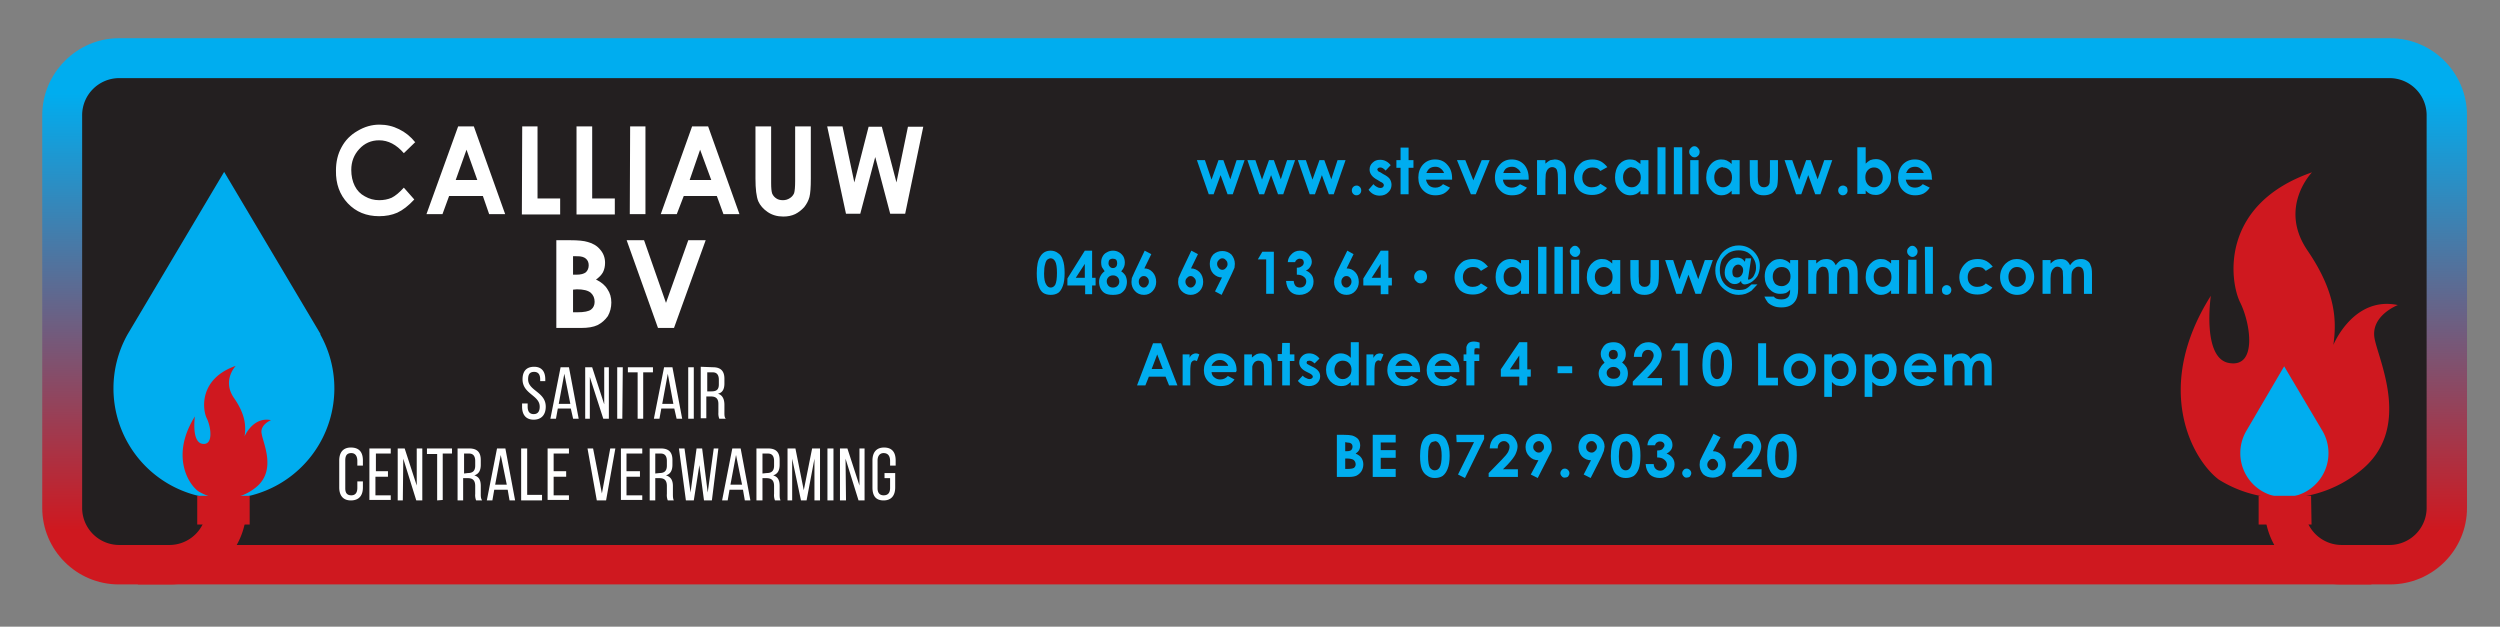
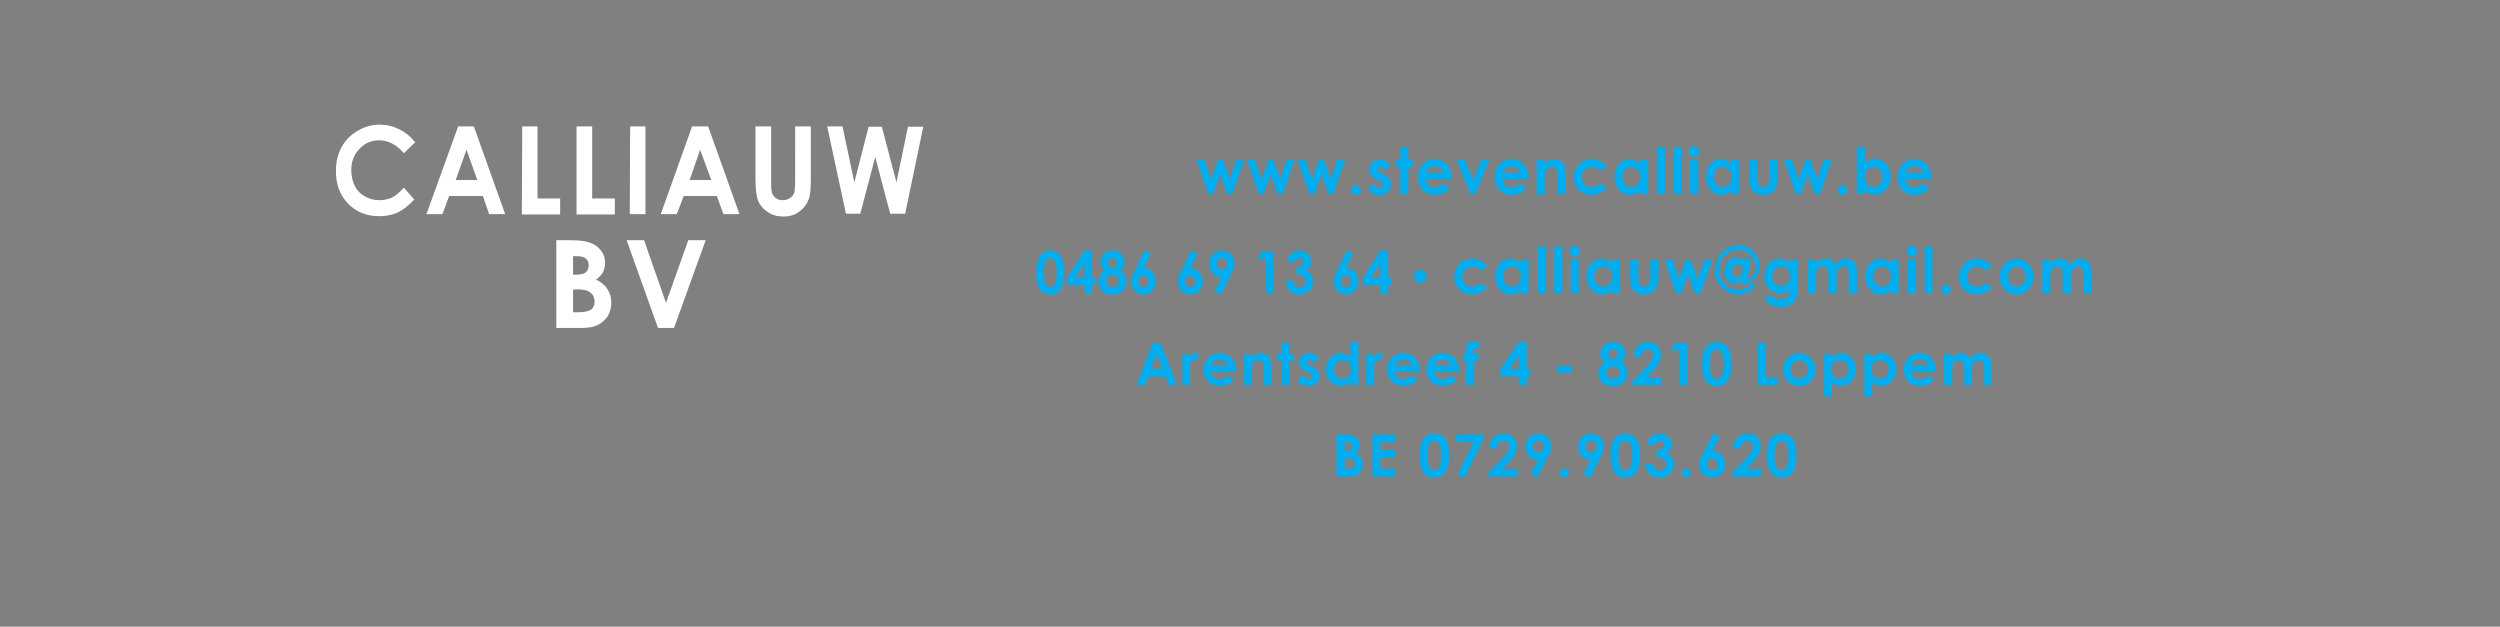
<svg xmlns="http://www.w3.org/2000/svg" viewBox="0 0 718.1 180">
  <rect x="0" y="0" width="718.1" height="180" fill="#808080" stroke="none" />
  <defs>
    <clipPath clipPathUnits="userSpaceOnUse" id="a">
      <path d="M0 135h538.6V0H0z" />
    </clipPath>
    <clipPath clipPathUnits="userSpaceOnUse" id="b">
      <path d="M25.6 126.8c-9 0-16.5-7.5-16.5-16.6V25.6c0-9.1 7.4-16.5 16.5-16.5H515c9.2 0 16.6 7.4 16.6 16.5v84.6c0 9.1-7.4 16.6-16.6 16.6zM17.7 25.6v84.6a8 8 0 008 8h489.2a8 8 0 008-8V25.6a8 8 0 00-8-8H25.6a8 8 0 00-7.9 8" />
    </clipPath>
    <clipPath clipPathUnits="userSpaceOnUse" id="d">
-       <path d="M0 135h538.6V0H0z" />
-     </clipPath>
+       </clipPath>
    <linearGradient x1="0" y1="0" x2="1" y2="0" gradientUnits="userSpaceOnUse" gradientTransform="matrix(0 117.687 117.687 0 270.3 9)" spreadMethod="pad" id="c">
      <stop offset="0" stop-color="#cf181f" />
      <stop offset=".1" stop-color="#cf181f" />
      <stop offset=".9" stop-color="#00adef" />
      <stop offset="1" stop-color="#00adef" />
    </linearGradient>
  </defs>
  <g clip-path="url(#a)" transform="matrix(1.333 0 0 -1.333 0 180)">
-     <path d="M518.3 120.7c4.5 0 8-3.8 8-8.4V22.6c0-4.6-3.5-8.4-8-8.4H23.7c-4.4 0-8 3.8-8 8.4v89.7c0 4.6 3.6 8.4 8 8.4h494.6" fill="#231f20" />
-   </g>
+     </g>
  <g clip-path="url(#b)" transform="matrix(1.333 0 0 -1.333 0 180)">
-     <path d="M25.6 126.8c-9 0-16.5-7.5-16.5-16.6V25.6c0-9.1 7.4-16.5 16.5-16.5H515c9.2 0 16.6 7.4 16.6 16.5v84.6c0 9.1-7.4 16.6-16.6 16.6zM17.7 25.6v84.6a8 8 0 008 8h489.2a8 8 0 008-8V25.6a8 8 0 00-8-8H25.6a8 8 0 00-7.9 8" fill="url(#c)" />
-   </g>
+     </g>
  <g clip-path="url(#d)" transform="matrix(1.333 0 0 -1.333 0 180)">
    <path d="M69 63h.1L48.3 98 27.5 63A23.8 23.8 0 1169 63" fill="#00adef" />
    <path d="M478.1 31.7c-5.8 4.4-14.2 19.8-1.7 39.6 0 0-2-13.6 4-14.5 6-1 4.6 8.5 2.3 13.1-2.3 4.7-4.3 21.1 15.5 28 0 0-7.3-7.5-1-16.8 6.3-9.2 6.3-15.4 5.6-20.4 0 0 4.3 10.6 13.9 8.6 0 0-6-2.3-5-7.3s8.2-19.7-3.3-28.6a26.3 26.3 0 00-30.3-1.7M42.7 29.2c-2.4 1.8-5.8 8-.7 16.1 0 0-.8-5.5 1.6-5.9 2.4-.4 1.9 3.5 1 5.4-1 1.9-1.8 8.6 6.2 11.4 0 0-3-3.1-.4-6.9C53 45.6 53 43 52.7 41c0 0 1.8 4.3 5.7 3.5 0 0-2.5-1-2-3 .3-2 3.3-8-1.4-11.6a10.7 10.7 0 00-12.3-.7" fill="#cf181f" />
    <path d="M117.5 53.3v-.4h-1.1v.4c0 1-.4 1.6-1.3 1.6-1 0-1.3-.6-1.3-1.6 0-2.5 3.8-2.7 3.8-5.9 0-1.7-.9-2.8-2.6-2.8-1.7 0-2.5 1.1-2.5 2.8v.7h1.2v-.7c0-1 .4-1.6 1.3-1.6s1.3.6 1.3 1.6c0 2.5-3.7 2.7-3.7 5.9 0 1.7.8 2.7 2.5 2.7 1.6 0 2.4-1 2.4-2.7M120.4 48h2.5l-1.3 6.5zm-.2-1l-.4-2.2h-1.2l2.2 11.1h1.8l2.1-11.1h-1.2L123 47zM127.1 44.8h-1v11.1h1.5l2.6-8v8h1V44.8H130l-2.9 9zM134.1 44.8H133v11.1h1.2zM137.4 44.8v10h-2.1v1.1h5.4v-1.1h-2.1v-10zM142.7 48h2.4l-1.2 6.5zm-.2-1l-.4-2.2h-1.2l2.2 11.1h1.8l2.1-11.1h-1.2l-.5 2.2zM149.5 44.8h-1.2v11.1h1.2zM153.3 50.7c1 0 1.6.3 1.6 1.5v1c0 1-.4 1.6-1.3 1.6h-1.2v-4.1zm.3 5.2c1.8 0 2.5-.9 2.5-2.5v-1c0-1.2-.4-2-1.4-2.2 1-.3 1.4-1.2 1.4-2.4v-1.7c0-.5 0-1 .3-1.3H155a3 3 0 00-.2 1.3V48c0 1.2-.6 1.6-1.6 1.6h-1v-4.7h-1.2v11.1zM78.2 35.7v-1H77v1c0 1-.4 1.7-1.3 1.7-1 0-1.3-.6-1.3-1.6v-6c0-1 .4-1.5 1.3-1.5s1.3.6 1.3 1.6v1.4h1.2V30c0-1.7-.8-2.8-2.6-2.8-1.7 0-2.5 1.1-2.5 2.8v5.8c0 1.7.8 2.8 2.5 2.8 1.8 0 2.6-1 2.6-2.8M83.6 33.5v-1.2h-2.7v-4h3.3v-1h-4.6v11.1h4.6v-1.1H81v-3.8zM86.8 27.2h-1.1v11.2h1.5l2.6-8v8H91V27.2h-1.3l-2.8 9zM94.2 27.2v10H92v1.2h5.4v-1.1h-2v-10zM100.8 33.1c1 0 1.6.4 1.6 1.6v1c0 1-.4 1.6-1.3 1.6H100V33zm.3 5.3c1.8 0 2.5-.9 2.5-2.5v-1c0-1.2-.4-2-1.4-2.3 1-.3 1.4-1 1.4-2.3v-1.7c0-.5 0-1 .3-1.4h-1.3a3 3 0 00-.2 1.4v1.7c0 1.3-.6 1.7-1.6 1.7h-1v-4.8h-1.2v11.2zM106.7 30.6h2.5l-1.3 6.4zm-.2-1.1l-.4-2.3h-1.2l2.2 11.2h1.8l2.1-11.2h-1.2l-.4 2.3zM112.3 27.2v11.2h1.3v-10h3.2v-1.2zM122 33.5v-1.2h-2.7v-4h3.3v-1H118v11.1h4.6v-1.1h-3.3v-3.8zM127.8 38.4l1.9-9.7 1.8 9.7h1.1l-2-11.2h-2l-2 11.2zM137.9 33.5v-1.2H135v-4h3.4v-1h-4.6v11.1h4.6v-1.1H135v-3.8zM142.1 33.1c1 0 1.6.4 1.6 1.6v1c0 1-.4 1.6-1.3 1.6h-1.2V33zm.3 5.3c1.8 0 2.5-.9 2.5-2.5v-1c0-1.2-.4-2-1.4-2.3 1-.3 1.5-1 1.5-2.3v-1.7c0-.5 0-1 .2-1.4h-1.3a3 3 0 00-.2 1.4v1.7c0 1.3-.6 1.7-1.6 1.7h-.9v-4.8H140v11.2zM149.5 27.2h-1.7l-1.5 11.2h1.2l1.3-9.5 1.3 9.5h1.2l1.2-9.5 1.3 9.5h1l-1.4-11.2h-1.7l-1 7.6zM157.4 30.6h2.5l-1.3 6.4zm-.2-1.1l-.4-2.3h-1.2l2.2 11.2h1.8l2.1-11.2h-1.2l-.4 2.3zM165.2 33.1c1 0 1.6.4 1.6 1.6v1c0 1-.4 1.6-1.3 1.6h-1.2V33zm.3 5.3c1.8 0 2.5-.9 2.5-2.5v-1c0-1.2-.4-2-1.4-2.3 1-.3 1.4-1 1.4-2.3v-1.7c0-.5 0-1 .2-1.4H167a3 3 0 00-.2 1.4v1.7c0 1.3-.6 1.7-1.7 1.7h-.8v-4.8H163v11.2zM173.8 27.2h-1.2l-1.9 9v-9h-1v11.2h1.7l1.8-9 1.8 9h1.7V27.2h-1.2v9zM179.6 27.2h-1.3v11.2h1.3zM182.3 27.2H181v11.2h1.6l2.6-8v8h1.1V27.2h-1.3l-2.8 9zM193 35.7v-1h-1.2v1c0 1-.4 1.7-1.4 1.7-.8 0-1.3-.6-1.3-1.6v-6c0-1 .5-1.5 1.3-1.5 1 0 1.4.6 1.4 1.6V32h-1.2v1.1h2.3V30c0-1.7-.8-2.8-2.5-2.8S188 28.2 188 30v5.8c0 1.7.8 2.8 2.5 2.8s2.5-1 2.5-2.8" fill="#fff" />
-     <path d="M500.5 42.1l-8.3 14-8.2-14a9.5 9.5 0 1116.5 0" fill="#00adef" />
+     <path d="M500.5 42.1l-8.3 14-8.2-14" fill="#00adef" />
    <path d="M53.8 22H42.5v6.2h11.3zM498.1 22h-11.4v6.2H498z" fill="#cf181f" />
    <path d="M44.5 25.6a8 8 0 00-8-8h-6.8V9.1h6.9c9 0 16.5 7.4 16.5 16.5zM496.6 25.6a8 8 0 018-8h6.4V9.1h-6.5c-9.1 0-16.5 7.4-16.5 16.5z" fill="#cf181f" />
  </g>
  <g aria-label="www.stevencalliauw.be" style="-inkscape-font-specification:CenturyGothic-Bold" font-weight="700" font-size="13.8" font-family="Century Gothic" fill="#00adef">
    <path d="M343.8 46h2.3l1.9 5.6 2-5.6h1.4l2 5.5 1.8-5.5h2.3l-3.4 9.8h-1.5l-2-5.5-2 5.5h-1.4zM358.3 46h2.3l1.9 5.6 2-5.6h1.4l2 5.5 1.8-5.5h2.3l-3.4 9.8h-1.5l-2-5.5-2 5.5h-1.4zM372.8 46h2.3l1.9 5.6 2-5.6h1.4l2 5.5 1.8-5.5h2.3l-3.4 9.8h-1.4l-2-5.5-2 5.5h-1.5zM389.7 53.3q.5 0 .9.4t.4 1q0 .6-.4 1t-1 .4q-.5 0-.9-.4t-.4-1q0-.6.4-1t1-.4zM399.5 47.4L398 49q-.8-.9-1.5-.9-.4 0-.7.2l-.2.4.2.4q.1.2.7.4l.8.5q1.4.7 1.9 1.4.5.8.5 1.7 0 1.3-1 2.2-.9.9-2.4.9-2 0-3.2-1.7l1.4-1.6q.4.5 1 .8.5.3 1 .3.4 0 .7-.2.3-.3.3-.6 0-.6-1-1l-.8-.5q-2.3-1.2-2.3-3 0-1.2.9-2 .8-.8 2.1-.8 1 0 1.7.4.8.4 1.4 1.2zM402.3 42.4h2.3V46h1.4v2.2h-1.4v7.6h-2.3v-7.6h-1.2V46h1.2zM417.1 51.6h-7.5q.2 1 .9 1.7.7.6 1.8.6 1.3 0 2.2-1l2 1q-.7 1.1-1.8 1.7-1 .5-2.4.5-2.2 0-3.6-1.5-1.3-1.4-1.3-3.6t1.3-3.7q1.4-1.5 3.5-1.5 2.2 0 3.5 1.5 1.4 1.5 1.4 3.9zm-2.3-1.9q-.3-.8-1-1.3-.6-.5-1.5-.5-1 0-1.7.5-.5.4-.9 1.3zM418.5 46h2.4l2.3 5.8 2.4-5.8h2.3l-4 9.8h-1.4zM439.1 51.6h-7.4q.1 1 .8 1.7.7.6 1.8.6 1.3 0 2.3-1l2 1q-.8 1.1-1.8 1.7-1 .5-2.5.5-2.2 0-3.5-1.5-1.4-1.4-1.4-3.6t1.4-3.7q1.3-1.5 3.4-1.5 2.2 0 3.6 1.5 1.3 1.5 1.3 3.9zm-2.3-1.9q-.2-.8-1-1.3-.6-.5-1.5-.5-1 0-1.7.5-.5.4-.8 1.3zM441.5 46h2.4v1q.8-.7 1.4-1l1.3-.2q1.4 0 2.4 1 .8.9.8 2.6v6.4h-2.3v-4.3q0-1.7-.2-2.3-.1-.6-.5-.9-.4-.3-.9-.3-.7 0-1.2.5T444 50l-.1 2v4h-2.4zM461.7 48l-2 1.1q-.5-.6-1-.8-.6-.2-1.3-.2-1.3 0-2.1.8t-.8 2.1q0 1.3.7 2 .8.8 2 .8 1.7 0 2.5-1l1.9 1.2q-1.5 2-4.3 2-2.4 0-3.8-1.4-1.4-1.6-1.4-3.6 0-1.4.7-2.6.7-1.2 1.9-2 1.2-.6 2.7-.6 1.4 0 2.5.6 1 .6 1.8 1.6zM471.2 46h2.3v9.8h-2.3v-1q-.7.7-1.4 1-.7.3-1.5.3-1.8 0-3.1-1.5t-1.3-3.6q0-2.3 1.2-3.8 1.3-1.4 3.1-1.4.9 0 1.6.3l1.4 1zm-2.5 2q-1 0-1.8.9-.7.8-.7 2 0 1.3.7 2.1t1.8.8q1.1 0 1.8-.8.8-.8.8-2 0-1.4-.8-2.1-.7-.8-1.8-.8zM476.1 42.3h2.3v13.5h-2.3zM480.8 42.3h2.4v13.5h-2.4zM486.7 42q.6 0 1 .5.5.5.5 1.1 0 .7-.4 1.1-.5.5-1 .5-.7 0-1.1-.5-.5-.4-.5-1.1 0-.7.5-1.1.4-.5 1-.5zm-1.2 4h2.4v9.8h-2.4zM497.4 46h2.3v9.8h-2.3v-1q-.7.7-1.4 1-.7.3-1.5.3-1.8 0-3-1.5-1.4-1.5-1.4-3.6 0-2.3 1.3-3.8 1.2-1.4 3-1.4.9 0 1.6.3.8.4 1.4 1zm-2.5 2q-1 0-1.8.9-.7.8-.7 2 0 1.3.7 2.1.8.8 1.8.8 1.1 0 1.9-.8.7-.8.7-2 0-1.4-.7-2.1-.8-.8-1.9-.8zM502.6 46h2.3v4.8q0 1.3.2 1.9.2.5.6.8.4.3 1 .3.5 0 1-.3.4-.3.6-.9l.1-1.8V46h2.3v4.2q0 2.6-.3 3.5-.5 1.1-1.4 1.8-1 .6-2.4.6-1.5 0-2.4-.7-1-.8-1.4-2-.2-1-.2-3.3zM512.6 46h2.2l2 5.6 2-5.6h1.3l2 5.5L524 46h2.3l-3.4 9.8h-1.5l-2-5.5-2 5.5h-1.5zM529.4 53.3q.5 0 1 .4.3.4.3 1t-.4 1q-.4.4-1 .4-.5 0-.9-.4t-.4-1q0-.6.4-1t1-.4zM535.9 42.3V47q.6-.6 1.3-1 .8-.3 1.6-.3 1.8 0 3 1.4 1.4 1.5 1.4 3.8 0 2.1-1.4 3.6-1.3 1.5-3 1.5-.9 0-1.6-.3-.7-.3-1.3-1v1h-2.4V42.3zm2.4 5.8q-1.1 0-1.8.8-.7.7-.7 2t.7 2.1q.7.8 1.8.8 1 0 1.8-.8.7-.8.7-2 0-1.3-.7-2.1t-1.8-.8zM555 51.6h-7.6q.2 1 .9 1.7.7.6 1.8.6 1.3 0 2.2-1l2 1q-.7 1.1-1.8 1.7-1 .5-2.4.5-2.2 0-3.6-1.5-1.3-1.4-1.3-3.6t1.3-3.7q1.4-1.5 3.5-1.5 2.2 0 3.5 1.5 1.4 1.5 1.4 3.9zm-2.4-1.9q-.3-.8-1-1.3-.6-.5-1.5-.5-1 0-1.7.5-.5.4-.9 1.3z" />
  </g>
  <g aria-label="0486 69 13 64" style="-inkscape-font-specification:CenturyGothic-Bold" font-weight="700" font-size="12.6" font-family="Century Gothic" fill="#00adef">
    <path d="M301.8 72q1.2 0 2.1.7 1 .6 1.4 2 .5 1.3.5 3.7 0 2.4-.5 3.7-.5 1.4-1.3 2-.9.6-2.2.6-1.3 0-2.2-.6-.8-.6-1.3-2-.5-1.2-.5-3.6 0-3.3 1-4.8 1-1.7 3-1.7zm0 2.2q-.5 0-1 .4-.4.4-.6 1.3-.3.9-.3 2.7 0 2.2.6 3.1.5.9 1.3.9t1.3-.8q.5-1 .5-3.4t-.5-3.3q-.5-.9-1.3-.9zM311.6 72h2.1v7.8h1V82h-1v2.5h-2V82h-5.1v-2zm0 7.8v-4l-2.6 4zM322 77.9q.8.5 1.3 1.3.4.9.4 1.8 0 1-.5 2-.5.8-1.3 1.3-.9.4-2.2.4-1.4 0-2.2-.4-.8-.4-1.3-1.3t-.5-2q0-1 .4-1.7.4-.8 1.2-1.4l-.8-1.2q-.2-.6-.2-1.3 0-1 .4-1.7.4-.8 1.2-1.2.8-.5 1.8-.5t1.8.5q.7.4 1.2 1.2.4.8.4 1.7 0 .7-.2 1.2-.2.6-.8 1.3zm-2.4-3.6q-.5 0-.9.3-.3.4-.3 1t.4 1q.3.4.9.4.5 0 .9-.4.3-.4.3-1t-.3-1q-.4-.3-1-.3zm.1 4.8q-.8 0-1.3.5t-.5 1.2q0 .7.5 1.3.5.5 1.3.5t1.3-.5q.5-.5.5-1.2 0-.8-.5-1.3t-1.3-.5zM328.8 72l1.9 1-2 4.1q1.4 0 2.4 1.1t1 2.8q0 1.5-1 2.6t-2.5 1.1q-1.6 0-2.6-1.1t-1-2.6l.1-1.1.8-1.8zm-.3 7.3q-.6 0-1 .5-.4.4-.4 1.1 0 .7.4 1.2.5.5 1 .5.7 0 1-.5.5-.5.5-1.2t-.4-1.1q-.4-.5-1-.5zM342.2 72l1.9 1-2 4.1q1.4 0 2.5 1.1 1 1.1 1 2.8 0 1.5-1 2.6-1.1 1.1-2.6 1.1t-2.6-1.1q-1-1.1-1-2.6l.1-1.1.8-1.8zm-.2 7.3q-.6 0-1 .5-.5.4-.5 1.1 0 .7.5 1.2.4.5 1 .5t1-.5q.5-.5.5-1.2t-.5-1.1q-.4-.5-1-.5zM350.9 84.7l-1.9-1 2-4q-1.4 0-2.5-1.1-1-1.1-1-2.8 0-1.6 1-2.7 1.1-1 2.6-1t2.6 1q1 1.2 1 2.7l-.1 1.1-.8 1.8zm.2-7.2q.6 0 1-.5.5-.5.5-1.1 0-.8-.5-1.2-.4-.5-1-.5t-1 .5q-.5.4-.5 1.1 0 .7.5 1.2.4.5 1 .5zM362.6 72.3h3.3v12.1h-2.2v-9.9h-2.4zM372 75.3h-2.1q.1-1.3.9-2.1 1-1.2 2.6-1.2 1.4 0 2.4 1t1 2.2q0 .8-.5 1.5-.4.7-1.2 1 1 .4 1.6 1.2.6.8.6 2 0 1.6-1.1 2.7-1.2 1.1-3 1.1-1.6 0-2.6-1t-1.2-3h2.2q.1 1 .6 1.5.5.4 1.2.4.8 0 1.3-.5t.5-1.3q0-.8-.7-1.3-.7-.6-2-.6v-2q.8 0 1.2-.3.4-.2.6-.5.2-.3.2-.7 0-.5-.3-.8-.3-.3-.9-.3-.4 0-.8.3t-.5.7zM387 72l1.8 1-2 4.1q1.5 0 2.5 1.1t1 2.8q0 1.5-1 2.6t-2.5 1.1q-1.6 0-2.6-1.1t-1-2.6l.1-1.1.7-1.8zm-.3 7.3q-.6 0-1 .5-.4.4-.4 1.1 0 .7.4 1.2t1 .5q.6 0 1-.5.5-.5.5-1.2t-.4-1.1q-.4-.5-1-.5zM396.6 72h2.2v7.8h1V82h-1v2.5h-2.2V82h-5v-2zm0 7.8v-4l-2.6 4z" />
  </g>
  <g style="-inkscape-font-specification:CenturyGothic-Bold">
    <path d="M408 77.6q.8 0 1.4.5.5.6.5 1.4 0 .8-.5 1.3-.6.6-1.3.6-.8 0-1.3-.6-.6-.5-.6-1.3t.6-1.4q.5-.5 1.3-.5z" aria-label="." font-weight="700" font-size="18.9" font-family="Century Gothic" fill="#00adef" />
  </g>
  <g aria-label="calliauw@gmail.com" style="-inkscape-font-specification:CenturyGothic-Bold" font-weight="700" font-size="13.8" font-family="Century Gothic" fill="#00adef">
    <path d="M427.4 76.6l-2 1.2q-.5-.6-1-.9-.6-.2-1.3-.2-1.3 0-2.1.8t-.8 2.1q0 1.3.8 2 .7.8 2 .8 1.6 0 2.4-1l1.9 1.2q-1.5 2-4.2 2-2.5 0-3.9-1.4-1.4-1.6-1.4-3.6 0-1.4.7-2.6.7-1.2 1.9-2 1.2-.6 2.7-.6 1.4 0 2.5.6 1 .6 1.8 1.6zM436.9 74.7h2.3v9.7h-2.3v-1q-.7.7-1.4 1-.7.3-1.5.3-1.8 0-3.1-1.5t-1.3-3.6q0-2.3 1.2-3.8 1.3-1.4 3.1-1.4.9 0 1.6.3l1.4 1zm-2.5 2q-1 0-1.8.8-.7.8-.7 2 0 1.3.7 2.1.8.8 1.8.8 1.1 0 1.9-.8.7-.8.7-2 0-1.4-.7-2.1-.8-.8-1.9-.8zM441.8 70.9h2.4v13.5h-2.4zM446.5 70.9h2.4v13.5h-2.4zM452.4 70.6q.6 0 1 .5.5.5.5 1.1 0 .7-.4 1.1-.4.5-1 .5-.7 0-1.1-.5-.5-.4-.5-1.1 0-.7.5-1.1.4-.5 1-.5zm-1.1 4h2.3v9.8h-2.3zM463.1 74.7h2.3v9.7h-2.3v-1q-.7.7-1.4 1-.7.3-1.5.3-1.8 0-3-1.5-1.4-1.5-1.4-3.6 0-2.3 1.3-3.8 1.3-1.4 3-1.4 1 0 1.6.3.8.4 1.4 1zm-2.4 2q-1.1 0-1.9.8-.7.8-.7 2 0 1.3.8 2.1.7.8 1.8.8 1 0 1.8-.8.7-.8.7-2 0-1.4-.7-2.1-.7-.8-1.8-.8zM468.3 74.7h2.4v4.7l.1 1.9q.2.5.6.8.4.3 1 .3t1-.3q.4-.3.6-.9l.1-1.8v-4.7h2.4v4q0 2.7-.4 3.6-.5 1.2-1.4 1.8-1 .6-2.3.6-1.6 0-2.5-.7-1-.8-1.3-2-.3-1-.3-3.3zM478.3 74.7h2.3l1.8 5.5 2-5.5h1.4l2 5.5 1.9-5.5h2.3l-3.4 9.7H487l-2-5.5-2 5.5h-1.5zM503.1 81.7h1.7l-1.7 1.8q-.7.5-1.7.9-1 .3-2 .3-1.8 0-3.3-1-1.6-1-2.5-2.5-.9-1.6-.9-3.5 0-2 1-3.6.8-1.7 2.3-2.6 1.6-1 3.4-1 2.6 0 4.4 1.8 1.7 1.8 1.7 4 0 1.7-.7 3-.8 1.2-2 1.9-1 .5-1.7.5-.4 0-.7-.3-.3-.2-.3-.7-.7.9-1.8.9-1.2 0-2-1-.9-.8-.9-2.3 0-1.7 1-3t2.7-1.3q.6 0 1.2.3.5.3.9.9l.2-1h1.6l-.8 5.3-.1.6v.2h.3q.3 0 .8-.4t.8-1.2q.4-.8.4-1.8 0-1.5-.7-2.6-.6-1.1-1.7-1.8-1.1-.6-2.6-.6t-2.8.7q-1.2.8-2 2-.6 1.4-.6 3t.7 3q.7 1.3 2 2t2.9.7q1 0 1.8-.3.8-.4 1.7-1.3zm-4.1-2q.7 0 1.2-.6.5-.7.5-1.5 0-.7-.4-1.1-.4-.5-1-.5-.7 0-1.2.6t-.5 1.5q0 .7.3 1.2.4.4 1 .4zM514.2 74.7h2.3V83q0 2.5-1 3.7-1.2 1.6-3.8 1.6-1.4 0-2.3-.4-1-.4-1.6-1-.6-.8-1-1.7h2.7q.3.4.8.6.6.2 1.3.2 1 0 1.5-.3.6-.3.8-.8.3-.5.3-1.7-.6.7-1.3 1-.7.2-1.6.2-1.8 0-3.1-1.4t-1.3-3.6q0-2.3 1.4-3.7 1.2-1.3 3-1.3.7 0 1.4.3.8.3 1.5 1zm-2.4 2q-1.2 0-1.9.8-.7.7-.7 2 0 1.1.7 2 .8.7 1.9.7 1 0 1.8-.8.7-.7.7-2 0-1.2-.7-2-.7-.7-1.8-.7zM519.4 74.7h2.3v1q.6-.6 1.3-1 .7-.3 1.6-.3.9 0 1.6.4.7.5 1.1 1.4.6-.9 1.4-1.4.8-.4 1.7-.4 1 0 1.8.5.7.5 1 1.3.4.7.4 2.5v5.7h-2.4v-5q0-1.6-.4-2.2-.3-.6-1.1-.6-.6 0-1.1.4-.5.3-.7 1-.2.6-.2 2v4.4h-2.4v-4.7q0-1.3-.2-1.9-.2-.6-.5-.9-.4-.3-1-.3-.5 0-1 .4l-.7 1q-.2.7-.2 2v4.4h-2.3zM543.2 74.7h2.3v9.7h-2.3v-1q-.7.7-1.4 1-.7.3-1.5.3-1.8 0-3-1.5-1.4-1.5-1.4-3.6 0-2.3 1.3-3.8 1.3-1.4 3-1.4 1 0 1.6.3.8.4 1.4 1zm-2.5 2q-1 0-1.8.8-.7.8-.7 2 0 1.3.8 2.1.7.8 1.8.8 1 0 1.8-.8.7-.8.7-2 0-1.4-.7-2.1-.7-.8-1.9-.8zM549.3 70.6q.6 0 1 .5.5.5.5 1.1 0 .7-.4 1.1-.5.5-1 .5-.7 0-1.1-.5-.5-.4-.5-1.1 0-.7.5-1.1.4-.5 1-.5zm-1.2 4h2.4v9.8H548zM552.9 70.9h2.3v13.5H553zM559.1 81.9q.6 0 1 .4t.4 1q0 .6-.4 1t-1 .4q-.5 0-1-.4-.3-.4-.3-1t.4-1q.4-.4 1-.4zM572.4 76.6l-2 1.2q-.5-.6-1-.9-.6-.2-1.3-.2-1.3 0-2.1.8t-.8 2.1q0 1.3.7 2 .8.8 2 .8 1.7 0 2.5-1l1.9 1.2q-1.5 2-4.3 2-2.4 0-3.8-1.4-1.4-1.6-1.4-3.6 0-1.4.7-2.6.7-1.2 1.9-2 1.2-.6 2.7-.6 1.4 0 2.5.6 1 .6 1.8 1.6zM579.3 74.4q1.4 0 2.5.7 1.2.7 1.8 1.9.7 1.2.7 2.5 0 1.4-.7 2.6-.6 1.2-1.8 2-1 .6-2.4.6-2 0-3.5-1.5-1.4-1.5-1.4-3.6 0-2.3 1.6-3.9 1.4-1.3 3.2-1.3zm0 2.3q-1 0-1.7.8t-.7 2q0 1.3.7 2.1t1.8.8q1 0 1.8-.8.7-.8.7-2 0-1.3-.7-2.1t-1.8-.8zM586.7 74.7h2.3v1q.6-.6 1.3-1 .8-.3 1.6-.3 1 0 1.6.4.7.5 1.1 1.4.6-.9 1.4-1.4.8-.4 1.8-.4t1.7.5q.8.5 1 1.3.4.7.4 2.5v5.7h-2.3v-5q0-1.6-.4-2.2-.4-.6-1.2-.6-.6 0-1 .4-.5.3-.8 1-.2.6-.2 2v4.4h-2.4v-4.7l-.1-1.9q-.2-.6-.6-.9-.4-.3-.9-.3-.6 0-1 .4-.5.4-.7 1-.3.7-.3 2v4.4h-2.3z" />
  </g>
  <g aria-label="Arentsdreef 4 - 8210 Loppem BE 0729.903.620" style="-inkscape-font-specification:CenturyGothic-Bold" font-weight="700" font-size="12.6" font-family="Century Gothic" fill="#00adef">
    <path d="M331.2 98.6h2.3l4.7 12.1h-2.4l-1-2.5H330l-1 2.5h-2.4zm1.2 3.2l-1.6 4.2h3.2zM339.7 101.8h2v1q.2-.6.8-1 .5-.3 1-.3t1 .3l-.7 1.9-.6-.2q-.6 0-1 .6-.3.7-.3 2.5v4.1h-2.2zM355 106.9H348q.1 1 .8 1.5.7.6 1.7.6 1.3 0 2.2-1l1.9 1q-.7 1-1.7 1.5-1 .4-2.4.4-2 0-3.4-1.3-1.3-1.3-1.3-3.3 0-2 1.3-3.4t3.3-1.4q2.1 0 3.5 1.4 1.3 1.3 1.3 3.6zm-2.2-1.8q-.2-.7-.9-1.2-.6-.5-1.5-.5-1 0-1.6.6-.5.3-.8 1.1zM357.4 101.8h2.2v.9q.8-.7 1.4-1 .6-.2 1.3-.2 1.3 0 2.2 1 .8.7.8 2.3v5.9h-2.2v-4l-.1-2q-.2-.6-.5-.8-.4-.3-1-.3t-1.1.4q-.5.5-.7 1.3v5.4h-2.3zM368.3 98.5h2.2v3.3h1.3v1.9h-1.3v7h-2.2v-7H367v-2h1.2zM379 103l-1.4 1.4q-.8-.8-1.5-.8l-.6.1-.2.4.1.4.7.4.8.4q1.3.6 1.8 1.3.5.6.5 1.5 0 1.2-.9 2t-2.3.8q-2 0-3.2-1.5l1.4-1.5q.4.5 1 .7.5.3.9.3t.7-.2q.3-.2.3-.5 0-.5-1-1l-.8-.4q-2.1-1-2.1-2.7 0-1 .8-1.8t2-.8q1 0 1.7.4.8.4 1.3 1.1zM388 98.3h2.3v12.4H388v-1q-.7.7-1.4 1-.6.2-1.4.2-1.7 0-3-1.3-1.3-1.4-1.3-3.4t1.3-3.3q1.2-1.4 3-1.4.7 0 1.4.3.8.3 1.4 1zm-2.3 5.3q-1 0-1.7.7-.7.8-.7 2 0 1 .7 1.8t1.7.8q1 0 1.8-.8.7-.7.7-1.9t-.7-1.9q-.7-.7-1.8-.7zM392.5 101.8h2v1q.3-.6.8-1 .5-.3 1.1-.3.5 0 1 .3l-.8 1.9-.6-.2q-.5 0-.9.6-.3.7-.3 2.5v4.1h-2.3zM407.9 106.9h-7.2q.2 1 .8 1.5.7.6 1.8.6 1.2 0 2.1-1l2 1q-.8 1-1.8 1.5-1 .4-2.3.4-2.1 0-3.4-1.3-1.4-1.3-1.4-3.3 0-2 1.3-3.4 1.4-1.4 3.4-1.4t3.4 1.4q1.3 1.3 1.3 3.6zm-2.2-1.8q-.3-.7-1-1.2-.6-.5-1.4-.5-1 0-1.7.6-.4.3-.8 1.1zM419.2 106.9H412q.1 1 .8 1.5.7.6 1.7.6 1.3 0 2.2-1l1.9 1q-.7 1-1.7 1.5-1 .4-2.3.4-2.2 0-3.5-1.3-1.3-1.3-1.3-3.3 0-2 1.3-3.4t3.3-1.4q2.1 0 3.5 1.4 1.3 1.3 1.3 3.6zm-2.3-1.8q-.2-.7-.9-1.2-.6-.5-1.5-.5t-1.6.6q-.5.3-.8 1.1zM420.4 101.8h.8v-2.1q.2-.8.7-1.2.5-.4 1.5-.4.7 0 1.6.3v1.7l-.8-.1-.6.1-.1.5v1.2h1.4v1.9h-1.4v7h-2.3v-7h-.8zM436.4 98.3h2.3v7.8h1v2.1h-1v2.5h-2.3v-2.5h-5.3v-2.1zm0 7.8v-4l-2.7 4zM447.4 105.2h4.2v2h-4.2zM466 104.2q.7.5 1.2 1.3.4.8.4 1.8t-.5 2q-.5.8-1.4 1.3-.9.4-2.2.4-1.5 0-2.4-.4-.8-.5-1.3-1.3-.6-1-.6-2t.5-1.7q.4-.8 1.2-1.4l-.8-1.2q-.3-.6-.3-1.3 0-1 .5-1.7.4-.8 1.2-1.3.9-.4 2-.4 1 0 1.8.4.8.5 1.3 1.3.4.8.4 1.7 0 .7-.2 1.2-.2.6-.9 1.3zm-2.6-3.7q-.6 0-1 .4-.3.4-.3 1 0 .5.4 1 .3.3 1 .3.5 0 .9-.4.3-.3.3-1 0-.5-.3-.9-.4-.4-1-.4zm0 4.9q-.8 0-1.3.5-.6.5-.6 1.2t.5 1.2q.6.5 1.4.5 1 0 1.4-.4.6-.5.6-1.3 0-.7-.6-1.2-.5-.5-1.3-.5zM471.6 102.5h-2.3q.1-2 1.3-3 1.1-1.2 2.9-1.2 1 0 2 .5.8.4 1.3 1.3t.5 1.8q0 1-.6 2.3-.6 1.2-2.3 3l-1.3 1.4h4.3v2.1H469v-1.1l3.7-3.8q1.4-1.4 1.8-2.2.5-.9.5-1.5 0-.7-.5-1.2-.4-.4-1.2-.4-.7 0-1.2.5-.5.6-.5 1.5zM481.3 98.6h3.5v12.1h-2.3v-10H480zM493.2 98.3q1.3 0 2.3.7 1 .6 1.4 2 .6 1.3.6 3.7 0 2.4-.6 3.7-.5 1.3-1.4 2-.9.6-2.3.6-1.3 0-2.2-.6-1-.7-1.5-2-.5-1.2-.5-3.6 0-3.4 1-4.8 1.1-1.7 3.2-1.7zm0 2.2q-.5 0-1 .4-.5.3-.7 1.3-.2.9-.2 2.6 0 2.3.5 3.2.6.9 1.4.9.9 0 1.4-.9.6-1 .6-3.3 0-2.4-.6-3.3-.5-1-1.4-1zM505 98.6h2.3v9.9h3.4v2.2H505zM516.9 101.5q1.3 0 2.4.7 1 .6 1.7 1.7.6 1 .6 2.3 0 1.3-.6 2.4-.6 1-1.7 1.7-1.1.6-2.4.6-2 0-3.3-1.3-1.3-1.4-1.3-3.4t1.5-3.5q1.3-1.2 3-1.2zm0 2.1q-1 0-1.7.8-.7.7-.7 1.8 0 1.2.7 2 .7.6 1.7.6t1.8-.7q.7-.7.7-1.9 0-1.1-.7-1.8-.7-.8-1.8-.8zM526.2 101.8v1q.6-.7 1.3-1 .7-.3 1.5-.3 1.8 0 3 1.4 1.2 1.3 1.2 3.3 0 2-1.3 3.4-1.2 1.3-3 1.3l-1.4-.2q-.7-.3-1.3-1v4.3H524v-12.2zm2.3 1.8q-1 0-1.7.7t-.7 2q0 1.1.7 1.8.7.8 1.7.8t1.8-.8q.7-.7.7-1.9 0-1.1-.7-1.9-.7-.7-1.8-.7zM537.8 101.8v1q.6-.7 1.3-1 .7-.3 1.5-.3 1.8 0 3 1.4 1.2 1.3 1.2 3.3 0 2-1.2 3.4-1.3 1.3-3 1.3-.8 0-1.5-.2-.6-.3-1.3-1v4.3h-2.2v-12.2zm2.4 1.8q-1.1 0-1.8.7t-.7 2q0 1.1.7 1.8.7.8 1.8.8 1 0 1.7-.8.7-.7.7-1.9 0-1.1-.7-1.9-.7-.7-1.7-.7zM556.1 106.9H549q.2 1 .9 1.5.6.6 1.7.6 1.3 0 2.2-1l1.8 1q-.7 1-1.6 1.5-1 .4-2.4.4-2 0-3.4-1.3-1.3-1.3-1.3-3.3 0-2 1.3-3.4t3.3-1.4q2.1 0 3.4 1.4 1.3 1.3 1.3 3.6zM554 105q-.2-.7-.9-1.2-.6-.5-1.5-.5-1 0-1.6.6-.5.3-.9 1.1zM558.4 101.8h2.3v1q.6-.6 1.3-1 .7-.3 1.5-.3t1.5.4q.7.5 1 1.2.6-.7 1.4-1.2.8-.4 1.7-.4 1 0 1.7.5.7.4 1 1.1.3.7.3 2.4v5.2H570v-4.5q0-1.6-.4-2-.4-.6-1.1-.6-.6 0-1 .3-.5.3-.7 1-.3.5-.3 1.8v4h-2.2v-4.3q0-1.2-.2-1.8l-.5-.8q-.4-.2-.9-.2t-1 .3q-.5.3-.7 1-.2.5-.2 1.8v4h-2.3zM384 137v-12.1h2q1.6 0 2.4.2 1 .3 1.7 1 .6.8.6 1.9 0 .7-.3 1.3-.3.5-1 1 1.2.5 1.7 1.3t.5 1.8q0 1-.5 1.9-.5.8-1.4 1.3-.8.4-2.3.4zm2.4-10v2.6h.5q.8 0 1.2-.3.4-.4.4-1t-.4-.9q-.4-.3-1.2-.3zm0 4.7v3h.5q1.5 0 2-.3.5-.4.5-1 0-.8-.6-1.3-.6-.4-2-.4zM394.3 124.9h6.6v2.2h-4.3v2.2h4.3v2.2h-4.3v3.2h4.3v2.3h-6.6zM412 124.6q1.4 0 2.4.6 1 .7 1.4 2 .6 1.3.6 3.7 0 2.4-.6 3.8-.5 1.3-1.4 2-.9.6-2.3.6-1.3 0-2.2-.7-1-.6-1.5-1.9-.5-1.3-.5-3.7 0-3.3 1-4.8 1.1-1.6 3.2-1.6zm.1 2.2q-.5 0-1 .3-.4.4-.7 1.3-.2 1-.2 2.7 0 2.3.5 3.2.6.8 1.4.8.9 0 1.4-.8.6-1 .6-3.4 0-2.3-.6-3.2-.5-1-1.4-1zM418.3 124.9h8v1.2l-5.5 11.2-2-1 4.6-9.3h-5zM430.2 128.8h-2.3q.1-2 1.3-3.1 1.1-1.1 2.9-1.1 1.1 0 2 .4.8.5 1.3 1.4.5.9.5 1.8 0 1-.6 2.3-.6 1.2-2.3 3l-1.3 1.3h4.3v2.2h-8.4v-1.1l3.8-3.9q1.3-1.3 1.8-2.2.4-.8.4-1.5t-.5-1.1q-.4-.5-1.1-.5-.8 0-1.3.6-.5.5-.5 1.5zM441.7 137.3l-2-1 2.2-4.1q-1.6 0-2.6-1.1-1.1-1.1-1.1-2.7t1.1-2.7q1.1-1.1 2.7-1.1t2.7 1.1q1 1.1 1 2.6v1.2l-.9 1.7zm.3-7.3q.7 0 1-.5.5-.4.5-1.1 0-.7-.4-1.2-.5-.5-1-.5-.7 0-1.2.5t-.5 1.2q0 .7.5 1.1.4.5 1.1.5zM449.5 134.6q.5 0 .9.4t.4.9q0 .5-.4 1-.4.3-1 .3-.5 0-.8-.4-.4-.4-.4-.9t.4-.9q.3-.4.9-.4zM456.9 137.3l-2-1 2.1-4.1q-1.5 0-2.6-1.1-1-1.1-1-2.7t1-2.7q1.1-1.1 2.7-1.1t2.7 1.1q1.1 1.1 1.1 2.6l-.2 1.2-.7 1.7zm.3-7.3q.6 0 1-.5.5-.4.5-1.1 0-.7-.5-1.2-.4-.5-1-.5-.7 0-1.1.5-.5.5-.5 1.2t.4 1.1q.5.5 1.2.5zM467 124.6q1.3 0 2.2.6 1 .7 1.5 2t.5 3.7q0 2.4-.5 3.8-.5 1.3-1.4 2-1 .6-2.3.6-1.4 0-2.3-.7-1-.6-1.4-1.9-.6-1.3-.6-3.7 0-3.3 1-4.8 1.2-1.6 3.2-1.6zm0 2.2q-.6 0-1 .3-.5.4-.7 1.3-.3 1-.3 2.7 0 2.3.6 3.2.5.8 1.4.8.8 0 1.3-.8.6-1 .6-3.4 0-2.3-.5-3.2-.6-1-1.4-1zM475.4 127.9h-2.2q.1-1.4 1-2.2 1-1.1 2.7-1.1 1.5 0 2.5 1 1 .9 1 2.2 0 .8-.4 1.4-.5.7-1.3 1.1 1 .3 1.7 1.2.6.8.6 1.9 0 1.6-1.2 2.7-1.2 1.2-3 1.2t-2.9-1q-1.1-1.2-1.2-3h2.3q.1 1 .6 1.4.5.5 1.3.5t1.3-.6q.6-.5.6-1.2 0-.8-.8-1.4-.7-.6-2-.6v-2q.8 0 1.2-.2.4-.2.6-.6.3-.3.3-.7 0-.5-.4-.8-.3-.3-.9-.3-.5 0-.9.3t-.5.8zM484.5 134.6q.5 0 .9.4t.4.9q0 .5-.4 1-.4.3-1 .3-.5 0-.8-.4-.4-.4-.4-.9t.4-.9q.3-.4.9-.4zM492.2 124.6l2 1-2.2 4q1.6 0 2.7 1.2 1 1 1 2.7 0 1.6-1 2.7-1.2 1-2.7 1-1.7 0-2.8-1-1-1.2-1-2.7l.1-1.1.8-1.7zm-.3 7.2q-.6 0-1 .5-.5.5-.5 1.2t.5 1.1q.4.5 1 .5.7 0 1.1-.5.5-.4.5-1.1 0-.7-.5-1.2-.4-.5-1-.5zM500.2 128.8h-2.3q.1-2 1.3-3.1 1.1-1.1 2.9-1.1 1 0 2 .4.8.5 1.3 1.4.5.9.5 1.8 0 1-.6 2.3-.6 1.2-2.3 3l-1.3 1.3h4.3v2.2h-8.4v-1.1l3.8-3.9q1.3-1.3 1.8-2.2.4-.8.4-1.5t-.5-1.1q-.4-.5-1.2-.5-.7 0-1.2.6-.5.5-.5 1.5zM511.9 124.6q1.3 0 2.2.6 1 .7 1.5 2t.5 3.7q0 2.4-.5 3.8-.5 1.3-1.4 2-1 .6-2.3.6-1.3 0-2.3-.7-.9-.6-1.4-1.9-.6-1.3-.6-3.7 0-3.3 1-4.8 1.2-1.6 3.3-1.6zm0 2.2q-.6 0-1 .3-.5.4-.7 1.3-.3 1-.3 2.7 0 2.3.6 3.2.5.8 1.4.8.9 0 1.3-.8.6-1 .6-3.4 0-2.3-.5-3.2-.5-1-1.4-1z" />
  </g>
  <g aria-label="CALLIAUW" style="-inkscape-font-specification:CenturyGothic-Bold" font-weight="700" font-size="26.3" font-family="Century Gothic" fill="#fff">
    <path d="M119.3 40.8L116 44q-3.2-3.7-7.1-3.7-3.4 0-5.7 2.5-2.3 2.5-2.3 6 0 2.6 1 4.6 1 2 2.9 3 1.9 1.1 4.1 1.1 2 0 3.6-.7 1.6-.8 3.5-2.9l3 3.4q-2.5 2.7-4.9 3.8-2.3 1-5.2 1-5.5 0-9-3.7T96.5 49q0-3.8 1.6-6.7 1.6-3 4.6-4.7 3-1.8 6.3-1.8 3 0 5.6 1.3 2.7 1.3 4.7 3.8zM131.6 36.3h4.5l9 25.2h-4.6l-1.8-5.2H129l-1.9 5.2h-4.6zM134 43l-3.1 8.7h6.2zM150 36.3h4.4V57h6.5v4.6h-11zM165.6 36.3h4.5V57h6.5v4.6h-11zM181 36.3h4.4v25.2h-4.5zM198.8 36.3h4.6l9 25.2h-4.6l-1.9-5.2h-9.5l-2 5.2h-4.6zm2.3 6.7l-3 8.7h6.2zM217 36.3h4.5v16.3q0 2.1.3 3 .4.9 1.2 1.4.7.5 1.9.5 1.1 0 2-.6.8-.5 1.2-1.4.3-1 .3-3.5V36.3h4.5v15q0 3.8-.4 5.3t-1.5 2.9q-1.2 1.3-2.6 2-1.5.7-3.4.7-2.6 0-4.5-1.3t-2.7-3.1q-.8-2-.8-6.5zM237.6 36.3h4.4l3.4 16.1 4.1-16h3.8l4.2 16 3.3-16h4.4L260 61.4h-4.3l-4.3-16.3-4.3 16.3H243z" />
  </g>
  <g aria-label="BV" style="-inkscape-font-specification:CenturyGothic-Bold" font-weight="700" font-size="26.3" font-family="Century Gothic" fill="#fff">
    <path d="M159.8 94.2V69h4q3.4 0 5 .5 2.3.6 3.6 2.2 1.4 1.6 1.4 3.8 0 1.5-.6 2.7-.6 1.1-2 2.1 2.3 1.1 3.3 2.8 1.1 1.6 1.1 3.8 0 2.1-1 3.9-1.2 1.7-3 2.6-1.7.8-4.7.8zm4.8-20.6v5.3h1q1.8 0 2.7-.7.8-.8.8-2t-.8-1.9q-.8-.7-2.4-.7zm0 9.6v6.5h1.2q3 0 4-.8t1-2.2q0-1.6-1.1-2.6-1.2-1-4-1zM180 69h5l6.3 18 6.4-18h5l-9.1 25.2H189z" />
  </g>
</svg>